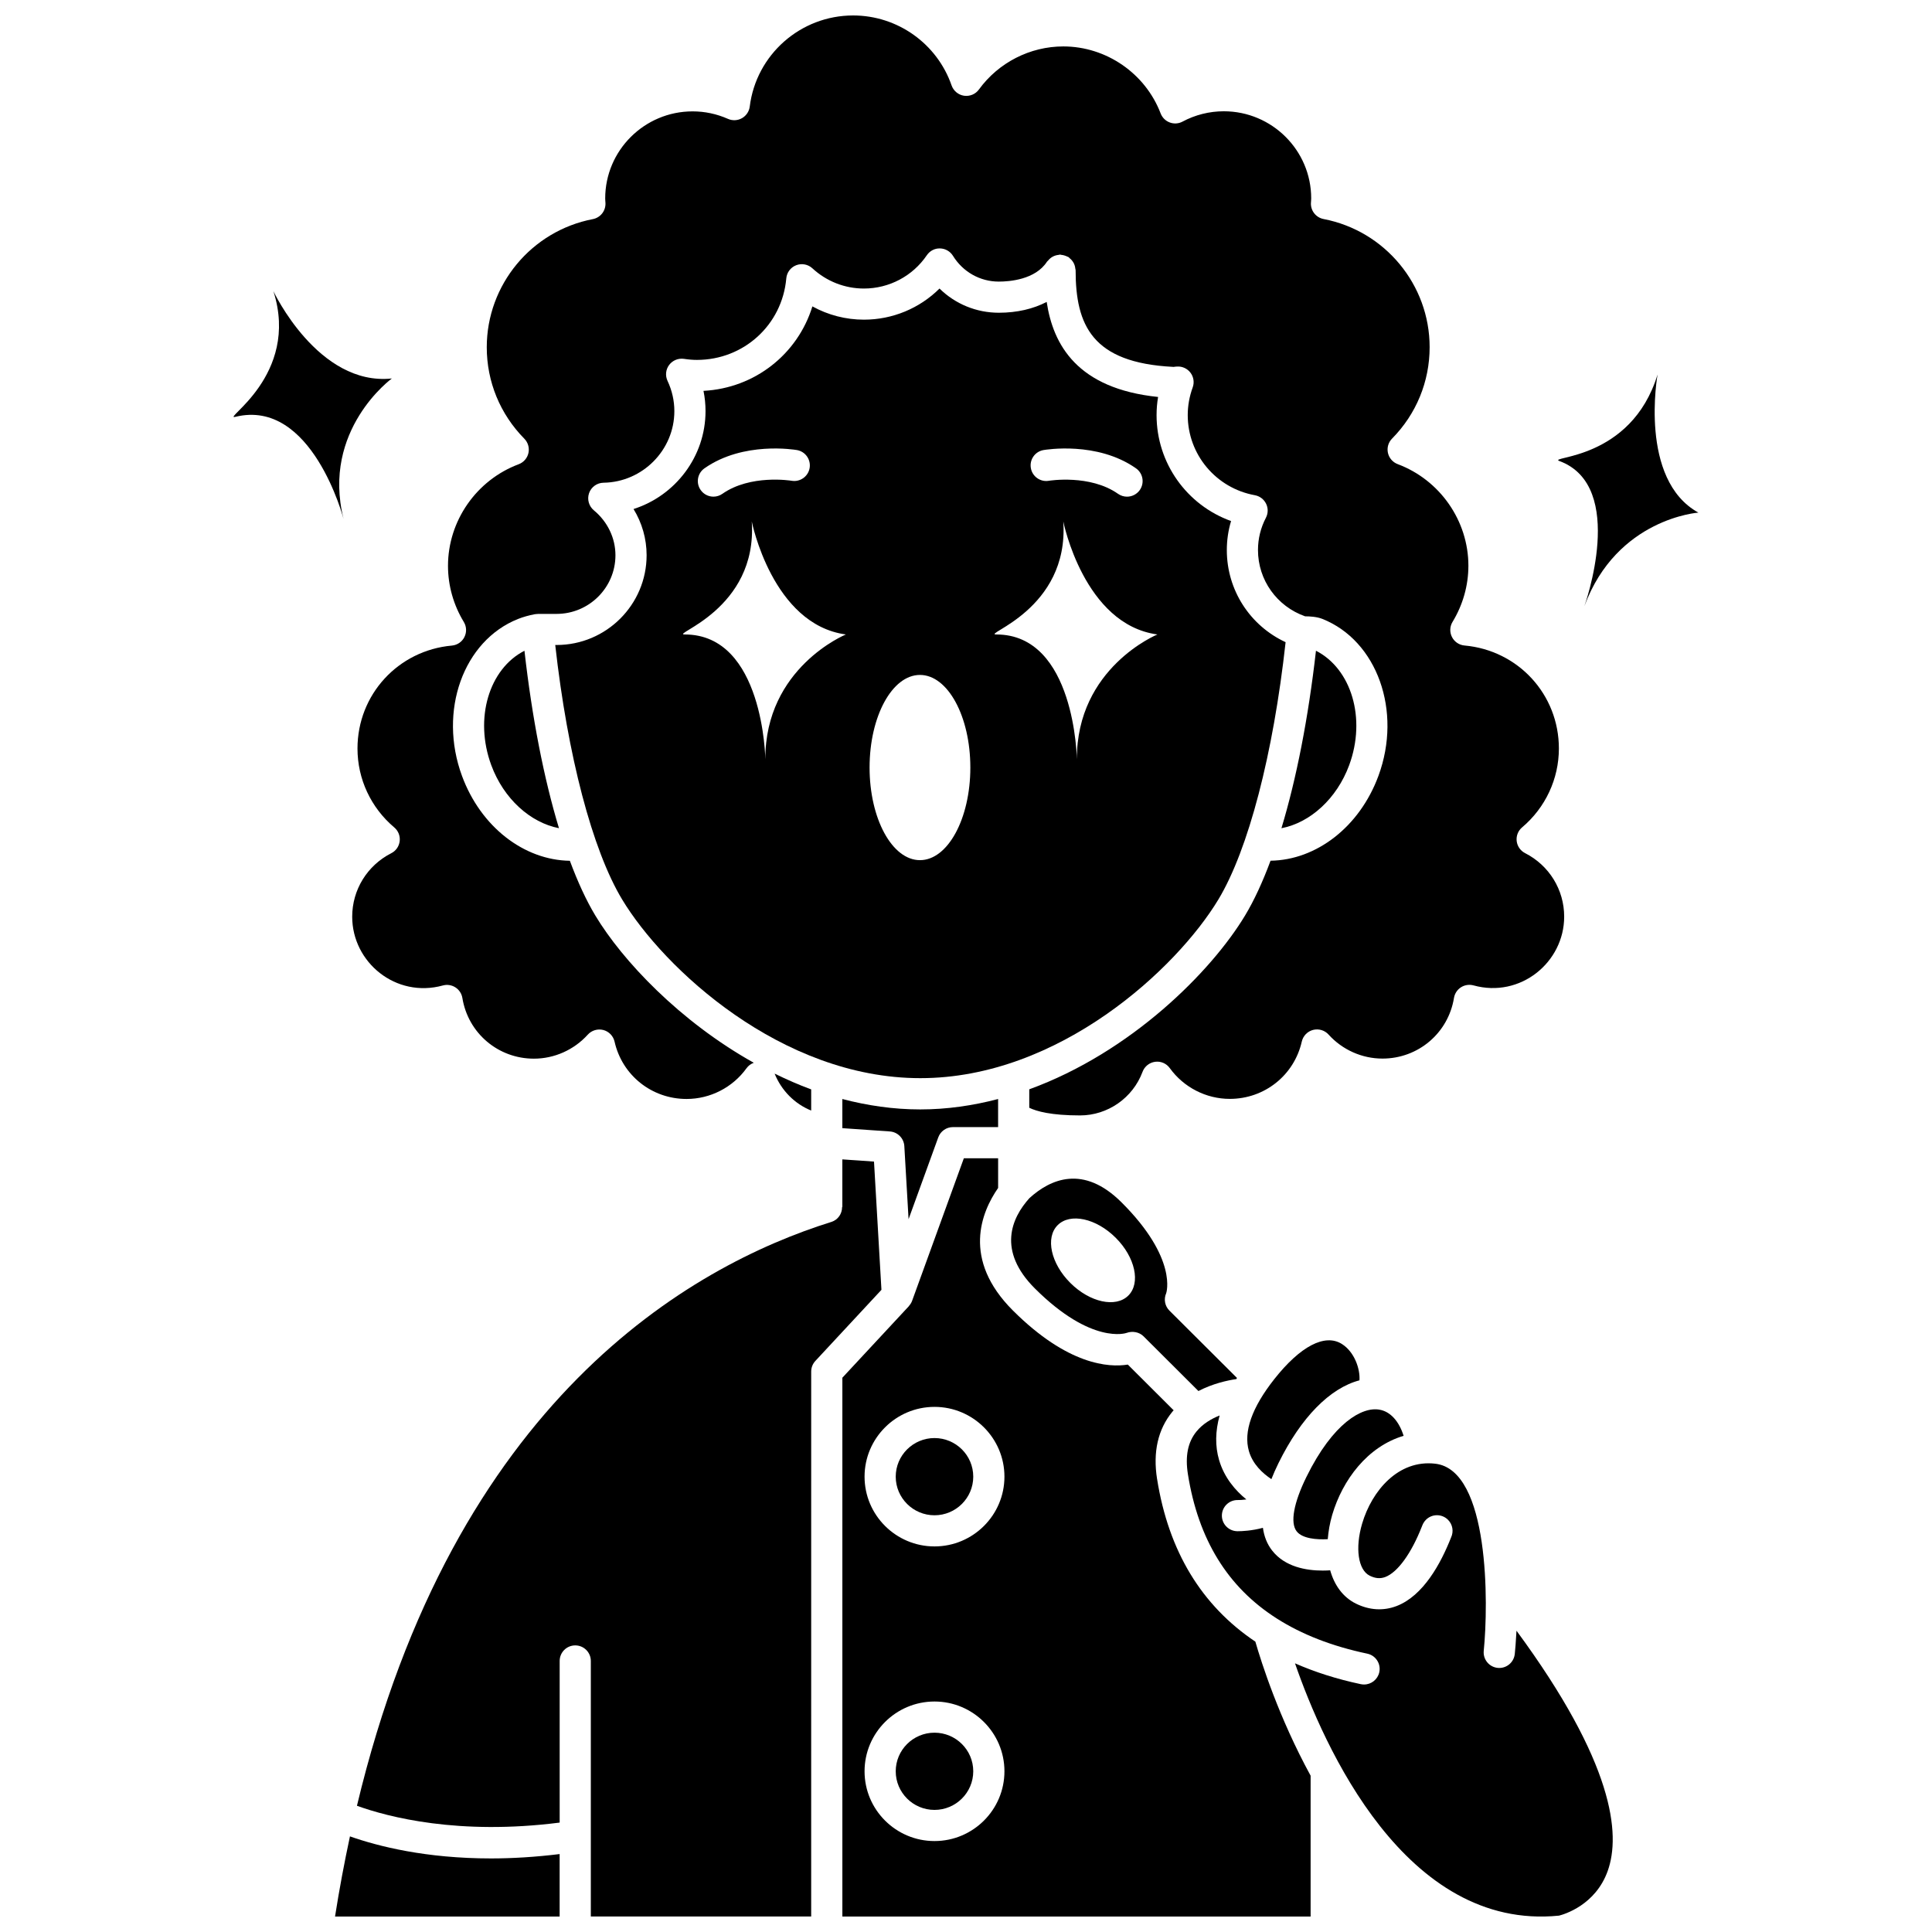
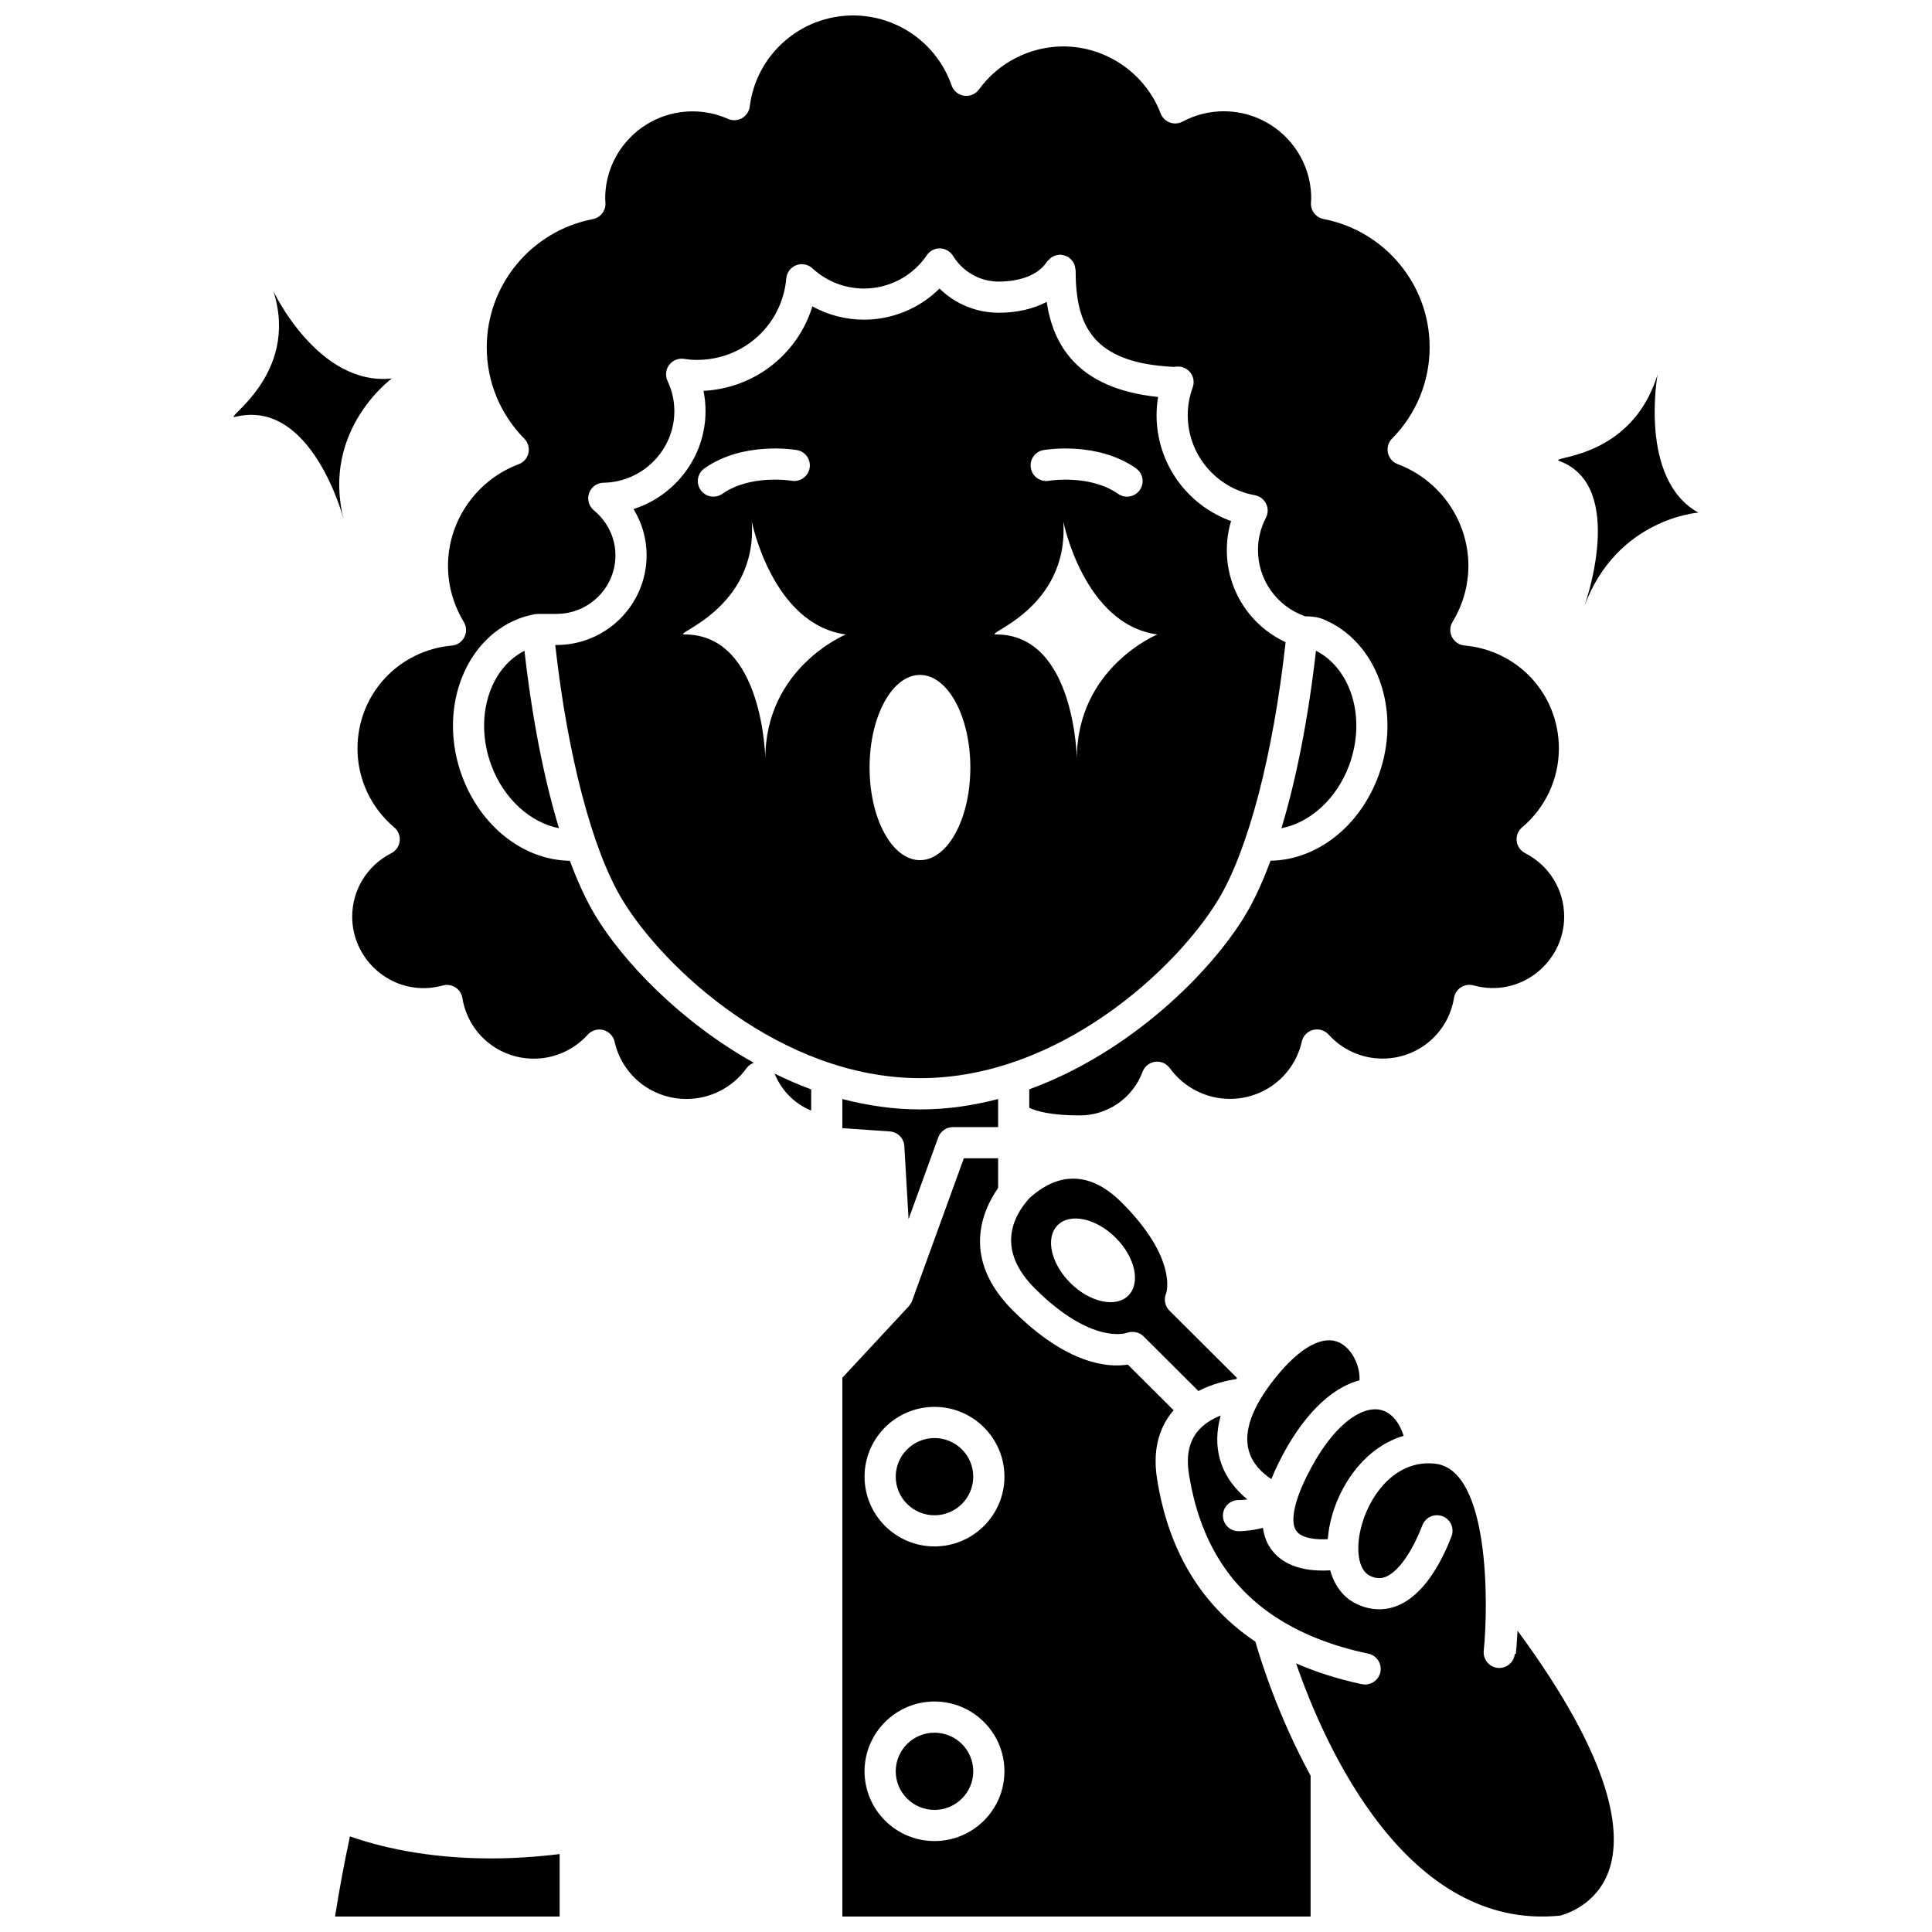
<svg xmlns="http://www.w3.org/2000/svg" width="800px" height="800px" version="1.1" viewBox="144 144 512 512">
  <defs>
    <clipPath id="e">
      <path d="m237 148.09h322v291.91h-322z" />
    </clipPath>
    <clipPath id="d">
      <path d="m367 450h125v201.9h-125z" />
    </clipPath>
    <clipPath id="c">
      <path d="m458 519h114v132.9h-114z" />
    </clipPath>
    <clipPath id="b">
-       <path d="m238 451h140v200.9h-140z" />
-     </clipPath>
+       </clipPath>
    <clipPath id="a">
      <path d="m232 630h61v21.902h-61z" />
    </clipPath>
  </defs>
  <path d="m367.23 435.25v7.723l12.59 0.875c2.074 0.145 3.711 1.809 3.836 3.883l1.125 19.359 7.867-21.672c0.594-1.637 2.148-2.723 3.883-2.723h11.977v-7.445c-6.633 1.734-13.531 2.758-20.641 2.758-7.109 0-14.004-1.023-20.637-2.758z" />
  <path d="m358.97 438.31v-5.613c-3.332-1.215-6.543-2.644-9.688-4.176 1.828 4.523 5.324 8.012 9.688 9.789z" />
  <path d="m274.19 346.77c3.289 8.918 10.352 15.238 17.941 16.711-3.973-13.121-7.125-29.18-9.145-47.023-9.379 4.789-13.367 17.926-8.797 30.312z" />
  <path d="m501.55 346.77c4.566-12.395 0.578-25.523-8.805-30.32-2.027 17.852-5.18 33.922-9.152 47.039 7.594-1.453 14.664-7.801 17.957-16.719z" />
  <path d="m504.27 509.8c0.215-3.012-1.324-7.535-4.656-9.629-4.5-2.836-11.035 0.582-17.941 9.348-5.918 7.512-8.172 13.914-6.703 19.023 1.008 3.512 3.672 5.926 5.961 7.445 0.539-1.359 1.152-2.762 1.879-4.238 5.984-12.164 13.664-19.898 21.461-21.949z" />
  <path d="m495.87 551.9c0.172-2.082 0.531-4.238 1.188-6.473 2.731-9.246 9.344-18.078 18.914-20.922-1.219-3.871-3.508-6.434-6.394-6.926-4.547-0.836-12.293 3.445-19.359 17.812-3.398 6.914-4.348 12.168-2.594 14.426 1.48 1.906 5.211 2.25 8.246 2.082z" />
  <path d="m466.89 382.36c7.949-13.203 14.543-38.531 17.809-68.176-9.441-4.383-15.578-13.805-15.578-24.406 0-2.641 0.379-5.211 1.125-7.695-11.688-4.203-19.742-15.324-19.742-28.07 0-1.609 0.133-3.219 0.402-4.812-21.453-2.207-27.82-13.844-29.523-25.188-3.547 1.848-7.856 2.867-12.68 2.867-5.977 0-11.562-2.328-15.723-6.414-5.269 5.242-12.441 8.25-20.027 8.25-4.82 0-9.504-1.223-13.66-3.516-3.891 12.629-15.238 21.664-28.859 22.383 0.359 1.758 0.539 3.551 0.539 5.367 0 12.078-8.043 22.441-19.078 25.949 2.246 3.668 3.465 7.879 3.465 12.238 0 13.121-10.703 23.793-23.855 23.793h-0.359c3.277 29.301 9.812 54.285 17.711 67.41 11.031 18.32 42.234 47.383 79.023 47.383 36.781 0.02 67.98-29.043 79.012-47.363zm-136.2-114.25c10.297-7.234 23.938-4.93 24.512-4.84 2.246 0.395 3.746 2.535 3.356 4.781-0.395 2.242-2.531 3.738-4.773 3.356-0.211-0.039-10.918-1.754-18.348 3.461-0.723 0.508-1.547 0.75-2.367 0.75-1.297 0-2.582-0.609-3.383-1.758-1.316-1.867-0.863-4.441 1.004-5.75zm16.133 77.125s-0.438-33.094-21.34-33.094c-4.039 0 19.324-6.481 17.742-29.945 0 0 5.445 27.316 24.941 29.945 0 0-21.434 8.758-21.344 33.094zm73.711-81.965c0.57-0.09 14.215-2.391 24.516 4.84 1.863 1.309 2.316 3.887 1.004 5.758-0.801 1.141-2.086 1.754-3.383 1.754-0.816 0-1.648-0.242-2.371-0.75-7.449-5.234-18.25-3.481-18.344-3.461-2.234 0.387-4.383-1.117-4.769-3.367-0.395-2.246 1.105-4.383 3.348-4.773zm-32.734 108.68c-7.371 0-13.352-10.988-13.352-24.543 0-13.555 5.977-24.543 13.352-24.543s13.352 10.988 13.352 24.543c0 13.555-5.981 24.543-13.352 24.543zm41.582-26.715s-0.438-33.094-21.34-33.094c-4.039 0 19.324-6.481 17.742-29.945 0 0 5.445 27.316 24.941 29.945 0 0-21.434 8.758-21.344 33.094z" />
  <g clip-path="url(#e)">
    <path d="m267.07 312.83c-0.641 1.277-1.895 2.125-3.316 2.254-14.258 1.281-25.016 13.008-25.016 27.289 0 8.059 3.551 15.676 9.746 20.906 1.059 0.891 1.598 2.254 1.438 3.625-0.156 1.375-0.992 2.582-2.227 3.203-6.394 3.258-10.359 9.711-10.359 16.836 0 12.074 11.555 21.648 24.035 18.215 1.125-0.309 2.332-0.125 3.324 0.512 0.984 0.633 1.652 1.652 1.84 2.809 1.516 9.316 9.484 16.078 18.953 16.078 5.422 0 10.625-2.324 14.285-6.371 1.031-1.137 2.609-1.605 4.109-1.227 1.492 0.391 2.644 1.582 2.984 3.086 2.023 8.945 9.875 15.191 19.082 15.191 6.277 0 12.215-3.043 15.895-8.152 0.488-0.676 1.16-1.156 1.918-1.438-19.648-10.984-34.812-27.09-41.996-39.027-2.402-3.992-4.656-8.887-6.746-14.504-12.16-0.168-23.602-8.977-28.586-22.488-6.336-17.168 0.336-35.832 14.871-41.602 1.348-0.531 2.809-0.945 4.461-1.262 0.062-0.012 0.121 0.012 0.184 0.004 0.066-0.008 0.117-0.051 0.184-0.055 0.07-0.004 0.133 0.023 0.203 0.02 0.074-0.004 0.133-0.043 0.207-0.043h4.957c8.602 0 15.598-6.973 15.598-15.535 0-4.566-2.086-8.906-5.719-11.91-1.332-1.105-1.836-2.918-1.27-4.555 0.57-1.637 2.106-2.734 3.836-2.762 10.348-0.152 18.766-8.664 18.766-18.969 0-2.762-0.605-5.465-1.809-8.023-0.645-1.379-0.484-3 0.426-4.215 0.91-1.219 2.414-1.828 3.91-1.621 1.32 0.195 2.414 0.281 3.449 0.281 12.418 0 22.605-9.289 23.688-21.605 0.137-1.57 1.156-2.922 2.625-3.488 1.473-0.562 3.133-0.25 4.289 0.816 3.746 3.461 8.598 5.363 13.66 5.363 6.684 0 12.914-3.297 16.668-8.82 0.781-1.152 2.094-1.867 3.508-1.809 1.398 0.031 2.688 0.773 3.422 1.961 2.644 4.273 7.18 6.828 12.148 6.828 2.812 0 9.676-0.512 12.766-5.273 0.078-0.121 0.199-0.184 0.285-0.289 0.184-0.23 0.375-0.43 0.605-0.621 0.199-0.16 0.395-0.297 0.621-0.418 0.234-0.129 0.477-0.23 0.734-0.312 0.27-0.082 0.527-0.133 0.805-0.16 0.145-0.016 0.27-0.082 0.414-0.082 0.125 0 0.227 0.059 0.348 0.07 0.277 0.02 0.535 0.082 0.805 0.16 0.273 0.082 0.527 0.172 0.777 0.305 0.102 0.055 0.219 0.062 0.316 0.129 0.121 0.078 0.188 0.199 0.293 0.285 0.227 0.184 0.426 0.371 0.609 0.594 0.164 0.203 0.305 0.41 0.43 0.637 0.125 0.227 0.223 0.457 0.301 0.711 0.086 0.273 0.137 0.539 0.164 0.824 0.016 0.141 0.082 0.266 0.082 0.41 0 14.594 4.387 24.535 25.785 25.625 0.172 0.043 0.363-0.02 0.551-0.039l0.555-0.043c1.367-0.09 2.727 0.531 3.559 1.648 0.836 1.113 1.051 2.578 0.574 3.887-0.871 2.394-1.312 4.859-1.312 7.328 0 10.434 7.484 19.367 17.793 21.238 1.293 0.234 2.391 1.07 2.969 2.246 0.582 1.176 0.566 2.555-0.043 3.723-1.395 2.68-2.102 5.562-2.102 8.555 0 7.953 5.008 14.926 12.492 17.566 1.254 0 3.133 0.113 4.559 0.68 14.531 5.766 21.203 24.426 14.871 41.598-4.984 13.508-16.43 22.32-28.594 22.488-2.086 5.625-4.344 10.52-6.742 14.504-8.949 14.867-30.215 36.254-57.199 46.078v4.891c1.906 0.93 5.773 2.027 13.461 2.027 7.336 0 13.992-4.641 16.562-11.555 0.531-1.43 1.809-2.449 3.32-2.656 1.52-0.211 3.012 0.441 3.898 1.676 3.688 5.102 9.629 8.152 15.902 8.152 9.203 0 17.055-6.25 19.082-15.195 0.344-1.5 1.492-2.688 2.984-3.082 1.504-0.379 3.078 0.086 4.109 1.23 3.656 4.043 8.863 6.367 14.285 6.367 9.469 0 17.438-6.762 18.953-16.078 0.191-1.152 0.859-2.176 1.848-2.812 0.988-0.629 2.195-0.809 3.324-0.508 12.434 3.441 24.031-6.133 24.031-18.215 0-7.129-3.969-13.578-10.359-16.836-1.234-0.629-2.07-1.828-2.227-3.199-0.16-1.375 0.379-2.738 1.438-3.629 6.195-5.234 9.746-12.855 9.746-20.906 0-14.277-10.754-26.012-25.02-27.289-1.422-0.129-2.672-0.98-3.316-2.254-0.645-1.273-0.586-2.789 0.156-4.004 2.746-4.519 4.199-9.66 4.199-14.879 0-11.906-7.531-22.727-18.738-26.926-1.309-0.492-2.285-1.613-2.586-2.977-0.301-1.367 0.105-2.797 1.094-3.789 6.422-6.512 9.957-15.121 9.957-24.23 0-16.543-11.824-30.828-28.113-33.961-2.019-0.391-3.449-2.211-3.344-4.266l0.039-0.547c0.012-0.219 0.031-0.434 0.031-0.66 0-12.727-10.395-23.082-23.164-23.082-3.809 0-7.586 0.945-10.93 2.738-1.039 0.559-2.281 0.648-3.391 0.227-1.113-0.414-1.992-1.289-2.414-2.391-4.055-10.621-14.426-17.758-25.797-17.758-8.805 0-17.16 4.266-22.359 11.41-0.906 1.246-2.402 1.871-3.949 1.656-1.52-0.227-2.793-1.285-3.297-2.734-3.848-11.078-14.34-18.539-26.098-18.539-13.918 0-25.691 10.379-27.391 24.137-0.156 1.293-0.926 2.441-2.062 3.086-1.133 0.641-2.508 0.715-3.707 0.184-2.981-1.316-6.133-1.988-9.375-1.988-12.773 0-23.164 10.352-23.164 23.082 0 0.227 0.02 0.441 0.031 0.66l0.039 0.547c0.102 2.055-1.32 3.875-3.348 4.266-16.285 3.133-28.109 17.414-28.109 33.961 0 9.109 3.535 17.715 9.957 24.23 0.98 1 1.391 2.426 1.09 3.789s-1.277 2.484-2.586 2.977c-11.207 4.199-18.734 15.02-18.734 26.926 0 5.223 1.453 10.367 4.195 14.879 0.734 1.211 0.797 2.727 0.148 4z" />
  </g>
  <path d="m441.22 462.64c-10.113-10.09-18.859-6.172-24.41-1.125-4.738 5.246-8.598 13.926 1.465 23.961 15.043 14.984 24.203 11.797 24.281 11.758 1.52-0.562 3.344-0.246 4.488 0.895l14.551 14.508c3.812-1.98 7.68-2.82 10.039-3.164 0.062-0.098 0.121-0.199 0.184-0.297l-17.91-17.852c-1.215-1.211-1.551-3.043-0.855-4.613 0.004-0.008 3.176-9.117-11.832-24.07zm1.801 24.695c-3.32 3.309-10.199 1.812-15.371-3.344s-6.672-12.012-3.352-15.32c3.32-3.309 10.199-1.812 15.371 3.344 5.168 5.152 6.672 12.012 3.352 15.32z" />
  <path d="m391.65 525.1c-5.664 0-10.273 4.59-10.273 10.234 0 5.637 4.609 10.23 10.273 10.23 5.664 0 10.273-4.59 10.273-10.23 0.004-5.648-4.602-10.234-10.273-10.234z" />
  <g clip-path="url(#d)">
    <path d="m450.64 535.98c-1.141-7.172 0.223-13.188 4.051-17.863 0.105-0.133 0.227-0.242 0.34-0.375l-12.148-12.113c-5.027 0.816-15.922 0.152-30.426-14.305-13.633-13.582-8.352-26.168-3.945-32.504v-7.867h-9.082l-13.723 37.805c-0.184 0.496-0.461 0.914-0.785 1.285-0.031 0.039-0.043 0.086-0.074 0.121l-17.613 18.945v142.8h124.09v-37.336c-8.398-15.367-13.047-29.992-14.641-35.516-14.25-9.562-23-23.945-26.039-43.074zm-58.988 95.918c-10.223 0-18.535-8.293-18.535-18.488s8.316-18.492 18.535-18.492c10.215 0 18.535 8.297 18.535 18.492s-8.312 18.488-18.535 18.488zm0-78.082c-10.223 0-18.535-8.293-18.535-18.488 0-10.195 8.316-18.492 18.535-18.492 10.215 0 18.535 8.297 18.535 18.492 0 10.195-8.312 18.488-18.535 18.488z" />
  </g>
  <path d="m391.65 603.18c-5.664 0-10.273 4.59-10.273 10.234 0 5.637 4.609 10.23 10.273 10.23 5.664 0 10.273-4.59 10.273-10.23 0.004-5.644-4.602-10.234-10.273-10.234z" />
  <g clip-path="url(#c)">
-     <path d="m545.43 582.32c-0.219 2.125-2.012 3.707-4.106 3.707-0.137 0-0.277-0.008-0.426-0.02-2.266-0.234-3.918-2.258-3.691-4.531 1.254-12.344 1.578-47.957-12.867-49.582-9.77-1.129-16.789 7.176-19.359 15.875-1.91 6.461-1.074 12.27 1.996 13.801 1.496 0.746 2.82 0.855 4.16 0.344 3.269-1.258 6.879-6.25 9.66-13.336 0.238-0.602 0.457-1.172 1.062-1.789 1.594-1.629 4.211-1.656 5.84-0.066 1.289 1.258 1.578 3.152 0.859 4.695-2.731 6.945-7.356 15.469-14.449 18.199-3.496 1.34-7.231 1.117-10.812-0.66-3.367-1.676-5.664-4.812-6.785-8.809-0.625 0.043-1.277 0.07-1.977 0.07-4.383 0-10.016-0.973-13.402-5.305-1.348-1.723-2.133-3.742-2.449-6.027-2.961 0.797-5.606 0.898-6.551 0.898h-0.281c-2.281-0.051-4.09-1.941-4.043-4.215 0.051-2.25 1.887-4.043 4.129-4.043h0.078c0.438 0.012 1.309-0.027 2.285-0.16-2.914-2.363-5.863-5.766-7.234-10.453-1.082-3.695-1.004-7.644 0.148-11.797-2.199 0.875-4.484 2.211-6.144 4.25-2.289 2.816-3.023 6.512-2.266 11.309 2.746 17.273 10.504 29.898 23.469 38.188 0.02 0.012 0.039 0.023 0.059 0.039 6.637 4.234 14.605 7.352 24.012 9.336 2.231 0.473 3.66 2.664 3.184 4.898-0.414 1.945-2.125 3.273-4.039 3.273-0.281 0-0.57-0.027-0.859-0.086-6.367-1.348-12.164-3.203-17.445-5.523 7.57 21.855 29.234 70.957 69.965 66.863 1.348-0.34 9.676-2.766 12.91-11.852 3.469-9.738 1.66-28.574-24.176-63.652-0.156 2.996-0.359 5.211-0.453 6.16z" />
+     <path d="m545.43 582.32c-0.219 2.125-2.012 3.707-4.106 3.707-0.137 0-0.277-0.008-0.426-0.02-2.266-0.234-3.918-2.258-3.691-4.531 1.254-12.344 1.578-47.957-12.867-49.582-9.77-1.129-16.789 7.176-19.359 15.875-1.91 6.461-1.074 12.27 1.996 13.801 1.496 0.746 2.82 0.855 4.16 0.344 3.269-1.258 6.879-6.25 9.66-13.336 0.238-0.602 0.457-1.172 1.062-1.789 1.594-1.629 4.211-1.656 5.84-0.066 1.289 1.258 1.578 3.152 0.859 4.695-2.731 6.945-7.356 15.469-14.449 18.199-3.496 1.34-7.231 1.117-10.812-0.66-3.367-1.676-5.664-4.812-6.785-8.809-0.625 0.043-1.277 0.07-1.977 0.07-4.383 0-10.016-0.973-13.402-5.305-1.348-1.723-2.133-3.742-2.449-6.027-2.961 0.797-5.606 0.898-6.551 0.898c-2.281-0.051-4.09-1.941-4.043-4.215 0.051-2.25 1.887-4.043 4.129-4.043h0.078c0.438 0.012 1.309-0.027 2.285-0.16-2.914-2.363-5.863-5.766-7.234-10.453-1.082-3.695-1.004-7.644 0.148-11.797-2.199 0.875-4.484 2.211-6.144 4.25-2.289 2.816-3.023 6.512-2.266 11.309 2.746 17.273 10.504 29.898 23.469 38.188 0.02 0.012 0.039 0.023 0.059 0.039 6.637 4.234 14.605 7.352 24.012 9.336 2.231 0.473 3.66 2.664 3.184 4.898-0.414 1.945-2.125 3.273-4.039 3.273-0.281 0-0.57-0.027-0.859-0.086-6.367-1.348-12.164-3.203-17.445-5.523 7.57 21.855 29.234 70.957 69.965 66.863 1.348-0.34 9.676-2.766 12.91-11.852 3.469-9.738 1.66-28.574-24.176-63.652-0.156 2.996-0.359 5.211-0.453 6.16z" />
  </g>
  <g clip-path="url(#b)">
    <path d="m375.62 451.83-8.391-0.582v12.629h-0.062c0 1.758-1.074 3.391-2.832 3.941-37.336 11.676-100.06 47.211-125.74 154.73 8.258 2.988 26.938 7.883 53.723 4.457v-42.828c0-2.285 1.848-4.129 4.129-4.129 2.285 0 4.129 1.848 4.129 4.129v67.719h58.395l0.004-144.42c0-1.043 0.395-2.047 1.105-2.812l17.512-18.844z" />
  </g>
  <g clip-path="url(#a)">
    <path d="m236.74 630.66c-1.461 6.816-2.797 13.867-3.953 21.246h59.523v-16.559c-6.519 0.797-12.609 1.156-18.184 1.156-17.293 0-29.891-3.207-37.387-5.844z" />
  </g>
  <path d="m247.85 244.3c-19.562 2.09-31.395-23.141-31.395-23.141 7.152 22.41-13.984 34.258-10.059 33.301 20.297-4.973 28.652 27.062 28.652 27.062-5.914-23.621 12.801-37.223 12.801-37.223z" />
  <path d="m583.27 243.25c-7.012 22.926-29.465 21.645-25.984 22.938 18.023 6.691 6.59 38.453 6.59 38.453 8.613-23.285 30.215-24.793 30.215-24.793-15.875-8.75-10.82-36.598-10.82-36.598z" />
</svg>